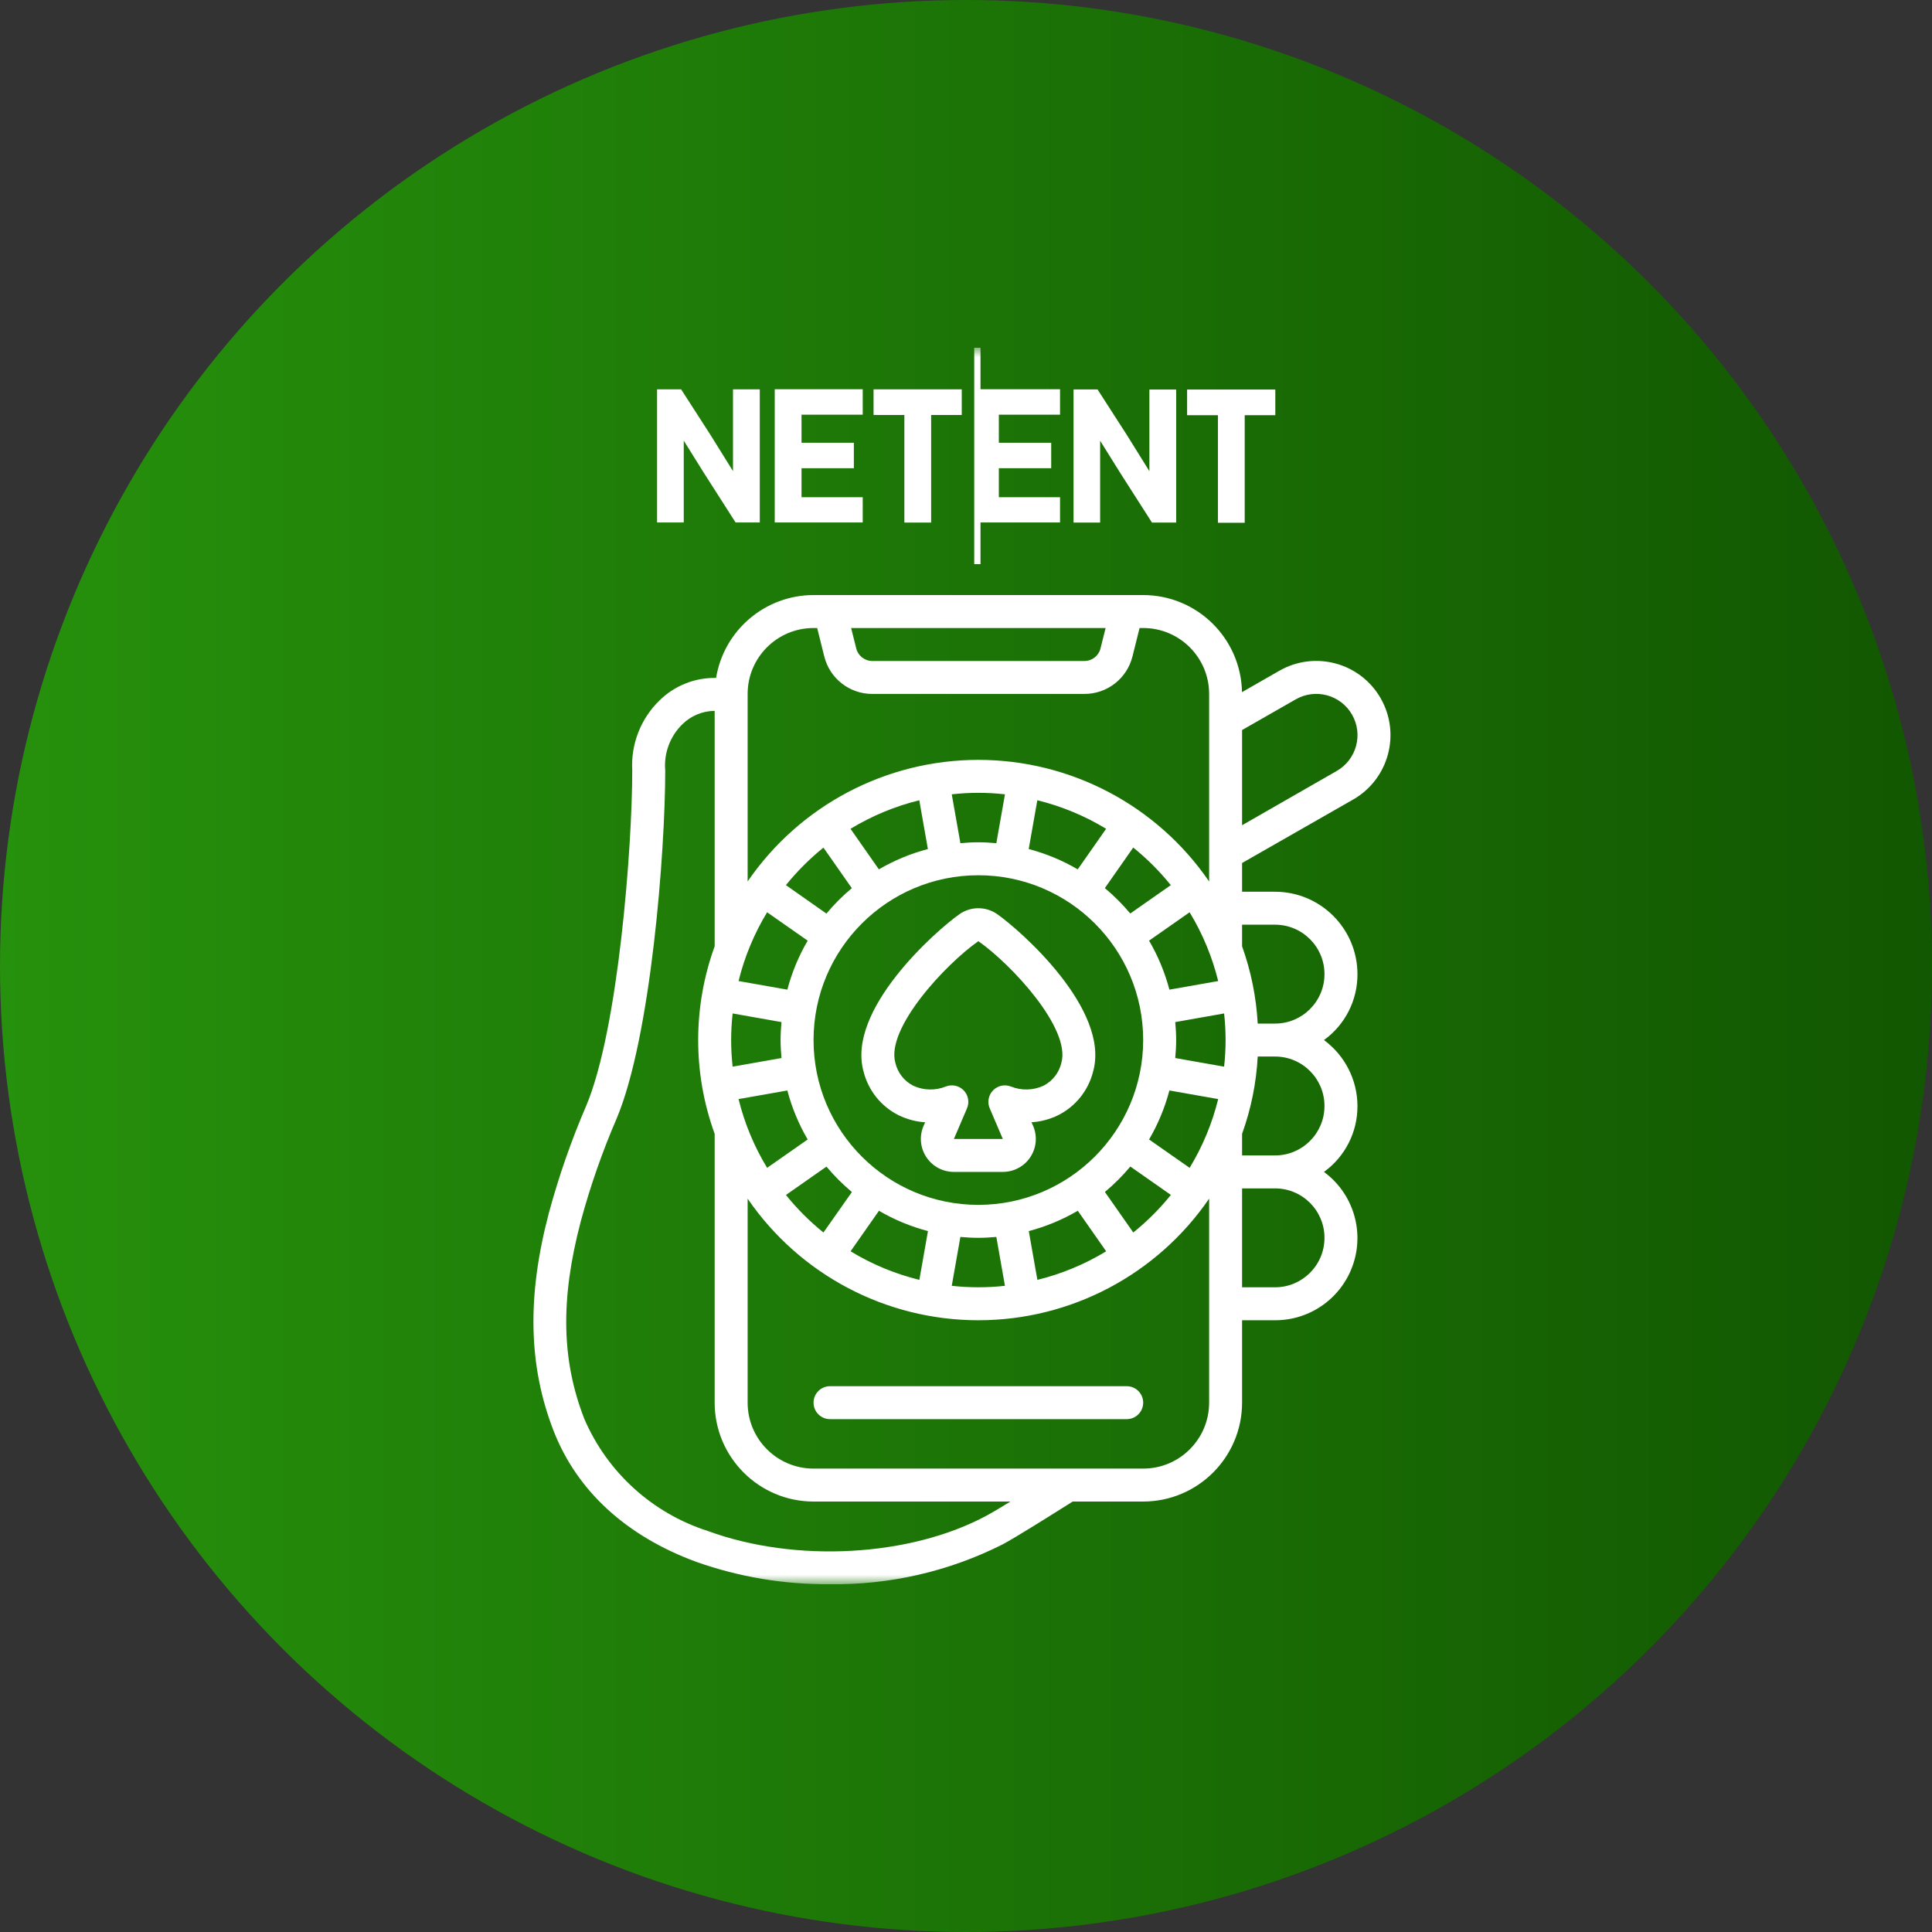
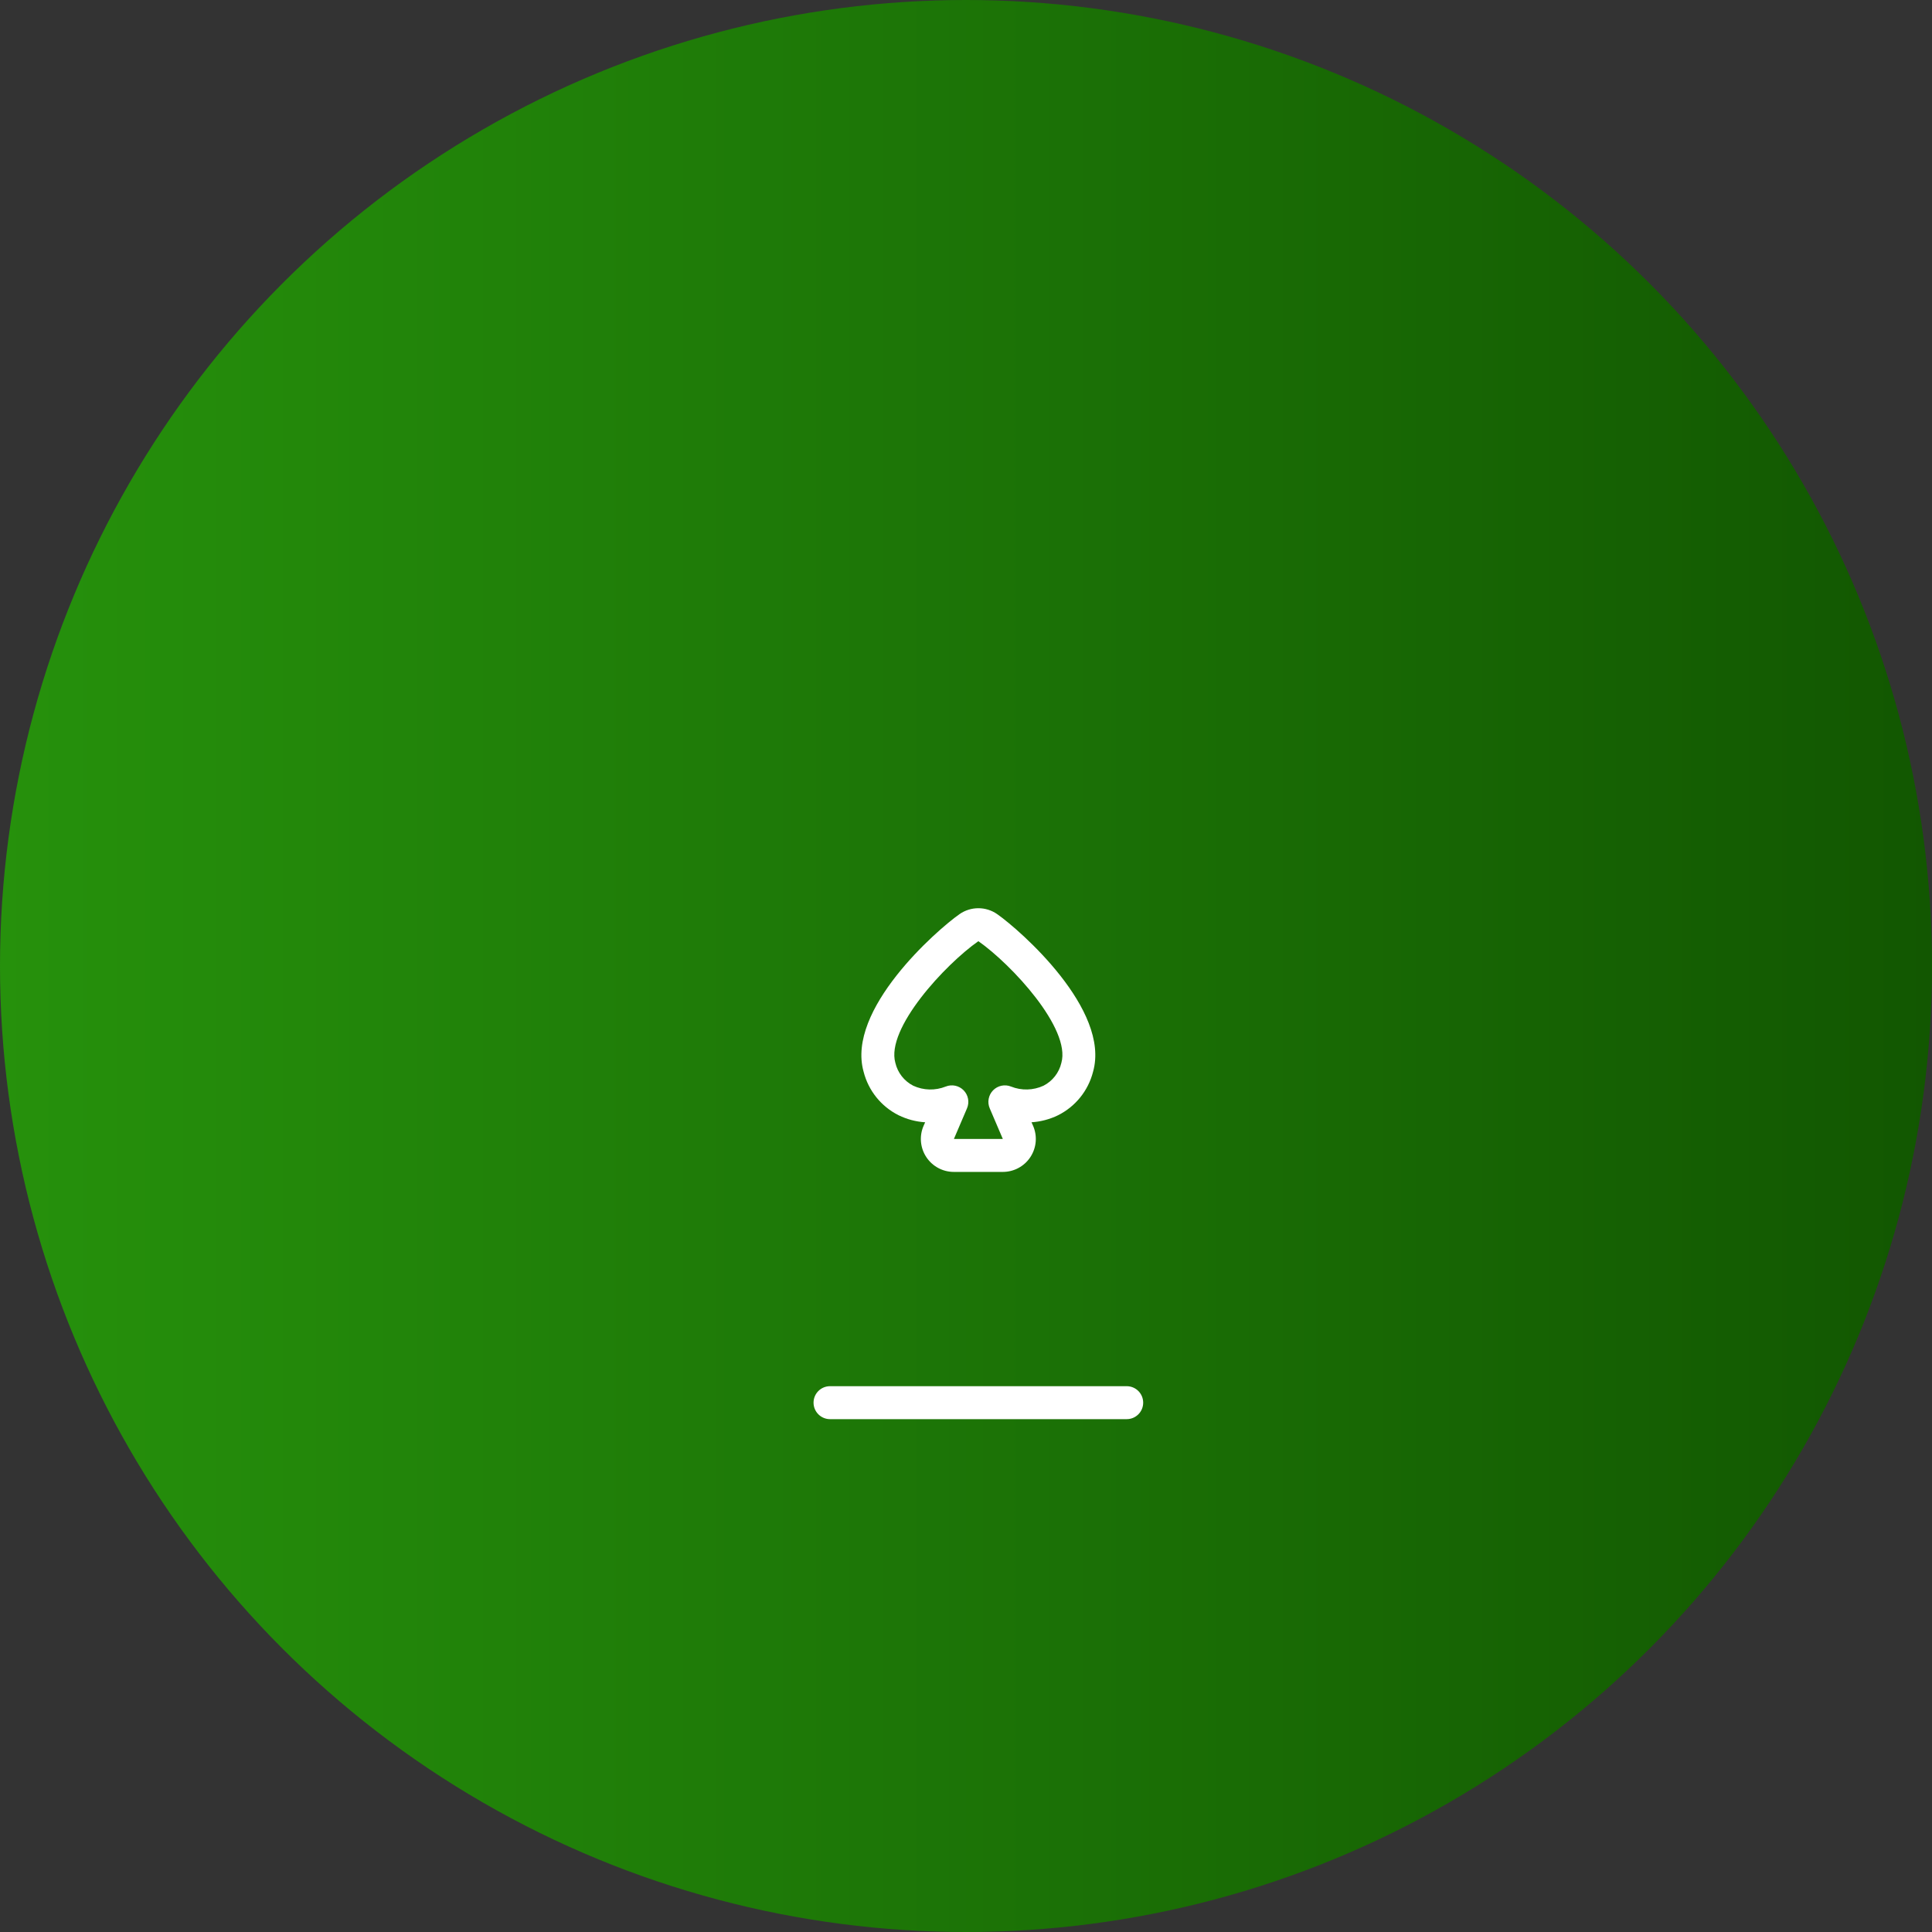
<svg xmlns="http://www.w3.org/2000/svg" width="100" height="100" viewBox="0 0 100 100" fill="none">
  <rect x="0" y="0" width="100" height="100" fill="#333333" stroke="none" />
  <circle cx="50" cy="50" r="50" transform="matrix(-1 0 0 1 100 0)" fill="url(#paint0_linear_130_6286)" />
  <g clip-path="url(#clip0_130_6286)">
    <mask id="mask0_130_6286" style="mask-type:luminance" maskUnits="userSpaceOnUse" x="18" y="18" width="64" height="64">
      <path d="M82 18H18V82H82V18Z" fill="white" />
    </mask>
    <g mask="url(#mask0_130_6286)">
-       <path d="M66.221 34.717L64.285 35.826C64.234 33.037 61.961 30.802 59.171 30.8H42.109C39.605 30.803 37.47 32.618 37.064 35.089C35.973 35.068 34.919 35.487 34.14 36.25C33.164 37.196 32.648 38.52 32.725 39.877C32.725 43.829 32.006 53.286 30.345 57.228C29.569 59.029 28.923 60.884 28.411 62.778C27.266 67.114 27.351 70.7 28.655 74.063C29.864 77.169 32.422 79.514 36.049 80.845C38.256 81.625 40.582 82.015 42.923 81.998C46.036 82.046 49.114 81.339 51.894 79.938C52.576 79.577 54.538 78.341 55.522 77.72H59.171C61.997 77.717 64.287 75.427 64.29 72.602V68.336H65.996C67.836 68.341 69.47 67.162 70.046 65.415C70.623 63.668 70.01 61.748 68.528 60.658C69.623 59.867 70.268 58.596 70.262 57.246C70.258 55.898 69.615 54.632 68.528 53.833C69.623 53.042 70.268 51.772 70.262 50.421C70.259 48.066 68.351 46.159 65.996 46.156H64.29V44.669L70.038 41.384C71.879 40.33 72.517 37.983 71.463 36.142C70.409 34.301 68.062 33.663 66.221 34.717ZM58.659 63.794L57.19 61.696C57.667 61.297 58.108 60.857 58.506 60.38L60.605 61.849C60.027 62.565 59.375 63.217 58.659 63.794ZM53.695 66.246L53.25 63.721C54.139 63.487 54.992 63.133 55.786 62.669L57.255 64.767C56.15 65.439 54.95 65.937 53.695 66.246ZM44.026 64.767L45.495 62.669C46.288 63.133 47.142 63.487 48.031 63.721L47.586 66.246C46.331 65.937 45.13 65.439 44.026 64.767ZM40.68 61.852L42.778 60.383C43.177 60.86 43.617 61.3 44.094 61.699L42.621 63.794C41.907 63.218 41.256 62.567 40.68 61.852ZM42.621 43.873L44.09 45.971C43.613 46.37 43.173 46.81 42.775 47.287L40.679 45.814C41.256 45.1 41.907 44.449 42.621 43.873ZM47.582 41.421L48.027 43.946C47.138 44.18 46.285 44.534 45.491 44.998L44.023 42.899C45.128 42.228 46.33 41.729 47.585 41.421H47.582ZM57.251 42.899L55.783 44.998C54.989 44.534 54.136 44.18 53.246 43.946L53.692 41.421C54.948 41.729 56.149 42.228 57.254 42.899H57.251ZM60.601 45.814L58.502 47.283C58.104 46.806 57.664 46.366 57.187 45.968L58.656 43.869C59.372 44.447 60.024 45.099 60.601 45.814ZM50.64 62.364C45.929 62.364 42.109 58.545 42.109 53.833C42.109 49.122 45.929 45.303 50.64 45.303C55.352 45.303 59.171 49.122 59.171 53.833C59.166 58.543 55.35 62.359 50.64 62.364ZM37.844 53.833C37.845 53.373 37.87 52.914 37.921 52.456L40.45 52.903C40.423 53.21 40.403 53.52 40.403 53.833C40.403 54.147 40.423 54.457 40.45 54.764L37.921 55.21C37.87 54.753 37.845 54.293 37.844 53.833ZM40.753 51.224L38.228 50.779C38.536 49.524 39.035 48.324 39.706 47.219L41.805 48.688C41.341 49.481 40.987 50.335 40.753 51.224ZM38.228 56.888L40.753 56.443C40.987 57.332 41.341 58.185 41.805 58.979L39.706 60.447C39.035 59.343 38.536 58.143 38.228 56.888ZM60.528 56.443L63.053 56.888C62.744 58.143 62.246 59.343 61.575 60.447L59.476 58.979C59.94 58.185 60.294 57.332 60.528 56.443ZM63.437 53.833C63.436 54.293 63.41 54.753 63.36 55.21L60.831 54.764C60.858 54.457 60.878 54.147 60.878 53.833C60.878 53.52 60.858 53.21 60.831 52.903L63.36 52.456C63.41 52.914 63.436 53.373 63.437 53.833ZM60.528 51.224C60.294 50.335 59.94 49.481 59.476 48.688L61.574 47.219C62.245 48.324 62.744 49.524 63.053 50.779L60.528 51.224ZM51.57 43.643C51.264 43.616 50.954 43.596 50.64 43.596C50.326 43.596 50.017 43.616 49.71 43.643L49.263 41.114C50.178 41.011 51.102 41.011 52.017 41.114L51.57 43.643ZM49.709 64.024C50.016 64.051 50.325 64.07 50.639 64.07C50.953 64.07 51.263 64.051 51.57 64.024L52.016 66.553C51.101 66.655 50.178 66.655 49.263 66.553L49.709 64.024ZM57.226 32.506L56.961 33.566C56.866 33.946 56.524 34.212 56.133 34.212H45.148C44.757 34.212 44.415 33.946 44.32 33.566L44.054 32.506L57.226 32.506ZM42.109 32.506H42.297L42.665 33.981C42.95 35.12 43.974 35.919 45.148 35.918H56.133C57.307 35.919 58.331 35.12 58.616 33.98L58.984 32.506H59.171C61.056 32.506 62.584 34.034 62.584 35.918V45.625C59.884 41.686 55.416 39.331 50.64 39.331C45.865 39.331 41.396 41.686 38.697 45.625V35.918C38.697 34.034 40.225 32.506 42.109 32.506ZM51.087 78.437C47.127 80.58 41.185 80.911 36.637 79.244C33.768 78.325 31.436 76.21 30.245 73.443C29.057 70.393 29.002 67.238 30.061 63.217C30.551 61.401 31.171 59.623 31.917 57.896C33.694 53.675 34.432 44.077 34.432 39.877C34.355 38.988 34.681 38.112 35.318 37.488C35.764 37.048 36.364 36.799 36.991 36.794V48.98C35.853 52.116 35.853 55.551 36.991 58.687V72.601C36.993 75.427 39.284 77.717 42.109 77.72H52.3C51.729 78.07 51.302 78.323 51.087 78.437ZM62.584 72.601C62.584 74.486 61.056 76.014 59.171 76.014H42.109C40.225 76.014 38.697 74.486 38.697 72.601V62.042C41.397 65.981 45.865 68.336 50.64 68.336C55.416 68.336 59.884 65.981 62.584 62.042L62.584 72.601ZM68.555 64.07C68.555 65.484 67.409 66.63 65.996 66.63H64.29V61.511H65.996C67.409 61.511 68.555 62.657 68.555 64.07ZM68.555 57.246C68.555 58.659 67.409 59.805 65.996 59.805H64.29V58.687C64.754 57.4 65.027 56.052 65.099 54.686H65.996C67.409 54.686 68.555 55.832 68.555 57.246ZM65.996 47.862C67.409 47.862 68.555 49.008 68.555 50.421C68.555 51.834 67.409 52.98 65.996 52.98H65.099C65.025 51.615 64.752 50.267 64.29 48.98V47.862H65.996ZM69.19 39.904L64.29 42.714V37.787L67.068 36.198C68.091 35.612 69.396 35.967 69.982 36.99C70.568 38.013 70.213 39.318 69.19 39.904Z" fill="white" />
      <path d="M58.318 71.749H42.962C42.491 71.749 42.109 72.13 42.109 72.602C42.109 73.073 42.491 73.455 42.962 73.455H58.318C58.789 73.455 59.171 73.073 59.171 72.602C59.171 72.13 58.789 71.749 58.318 71.749Z" fill="white" />
      <path d="M51.615 47.316C51.029 46.907 50.25 46.907 49.664 47.316C48.462 48.159 43.797 52.264 44.7 55.472C44.948 56.451 45.609 57.273 46.512 57.725C46.942 57.935 47.409 58.059 47.886 58.089L47.801 58.281C47.575 58.808 47.63 59.415 47.947 59.893C48.264 60.372 48.8 60.66 49.374 60.658H51.906C52.48 60.658 53.015 60.371 53.331 59.892C53.647 59.413 53.702 58.808 53.476 58.28L53.391 58.089C53.868 58.058 54.335 57.935 54.765 57.725C55.668 57.273 56.329 56.451 56.577 55.472C57.483 52.259 52.818 48.159 51.615 47.316ZM54.937 55.011C54.818 55.523 54.48 55.956 54.012 56.196C53.481 56.441 52.872 56.457 52.328 56.239C52.008 56.111 51.642 56.189 51.401 56.436C51.16 56.684 51.092 57.052 51.229 57.369L51.906 58.952H49.374L50.051 57.369C50.188 57.052 50.12 56.684 49.879 56.436C49.638 56.189 49.272 56.111 48.952 56.239C48.408 56.457 47.799 56.442 47.268 56.196C46.8 55.956 46.462 55.523 46.343 55.011C45.844 53.236 48.922 49.919 50.64 48.715C52.358 49.919 55.435 53.236 54.937 55.011Z" fill="white" />
-       <path d="M50.751 18H50.426V29.2H50.751V27.043H54.868V25.736H51.7V24.235H54.41V22.918H51.7V21.464H54.868V20.147H50.751V18ZM37.935 24.377L36.767 22.5L35.268 20.173L35.252 20.152H34.01V27.043H35.391V22.807L36.42 24.457L38.074 27.043H39.327V20.152H37.94V24.377H37.935ZM40.1 27.043H44.655V25.736H41.487V24.235H44.196V22.918H41.487V21.464H44.655V20.147H40.1V27.043ZM45.215 21.48H46.81V27.048H48.196V21.48H49.78V20.152H45.215V21.48ZM59.492 24.388L58.324 22.511L56.826 20.184L56.81 20.157H55.567V27.048H56.943V22.812L57.972 24.462L59.626 27.048H60.879V20.163H59.492V24.388ZM61.444 20.163V21.49H63.039V27.058H64.426V21.49H66.01V20.163H61.444Z" fill="white" />
    </g>
  </g>
  <defs>
    <linearGradient id="paint0_linear_130_6286" x1="0" y1="50" x2="100" y2="50" gradientUnits="userSpaceOnUse">
      <stop stop-color="#125701" />
      <stop offset="1" stop-color="#26910C" />
    </linearGradient>
    <clipPath id="clip0_130_6286">
      <rect width="64" height="64" fill="white" transform="translate(18 18)" />
    </clipPath>
  </defs>
</svg>